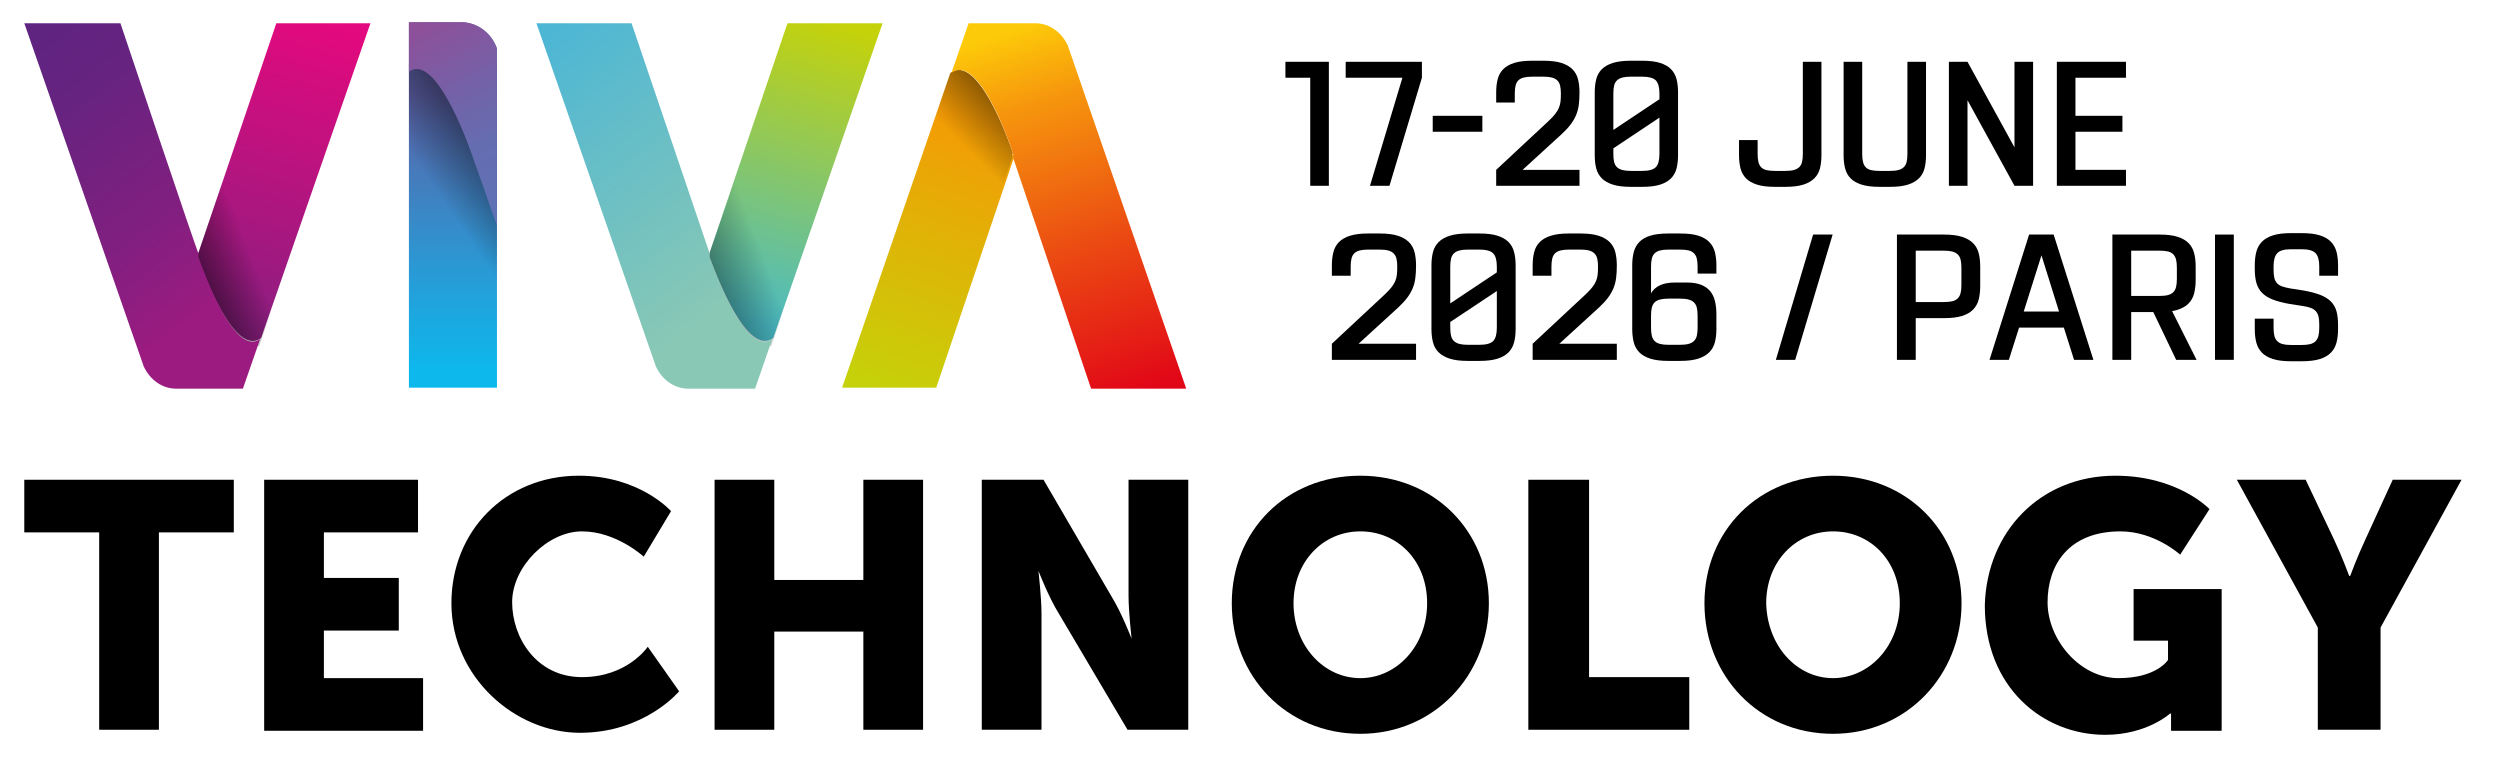
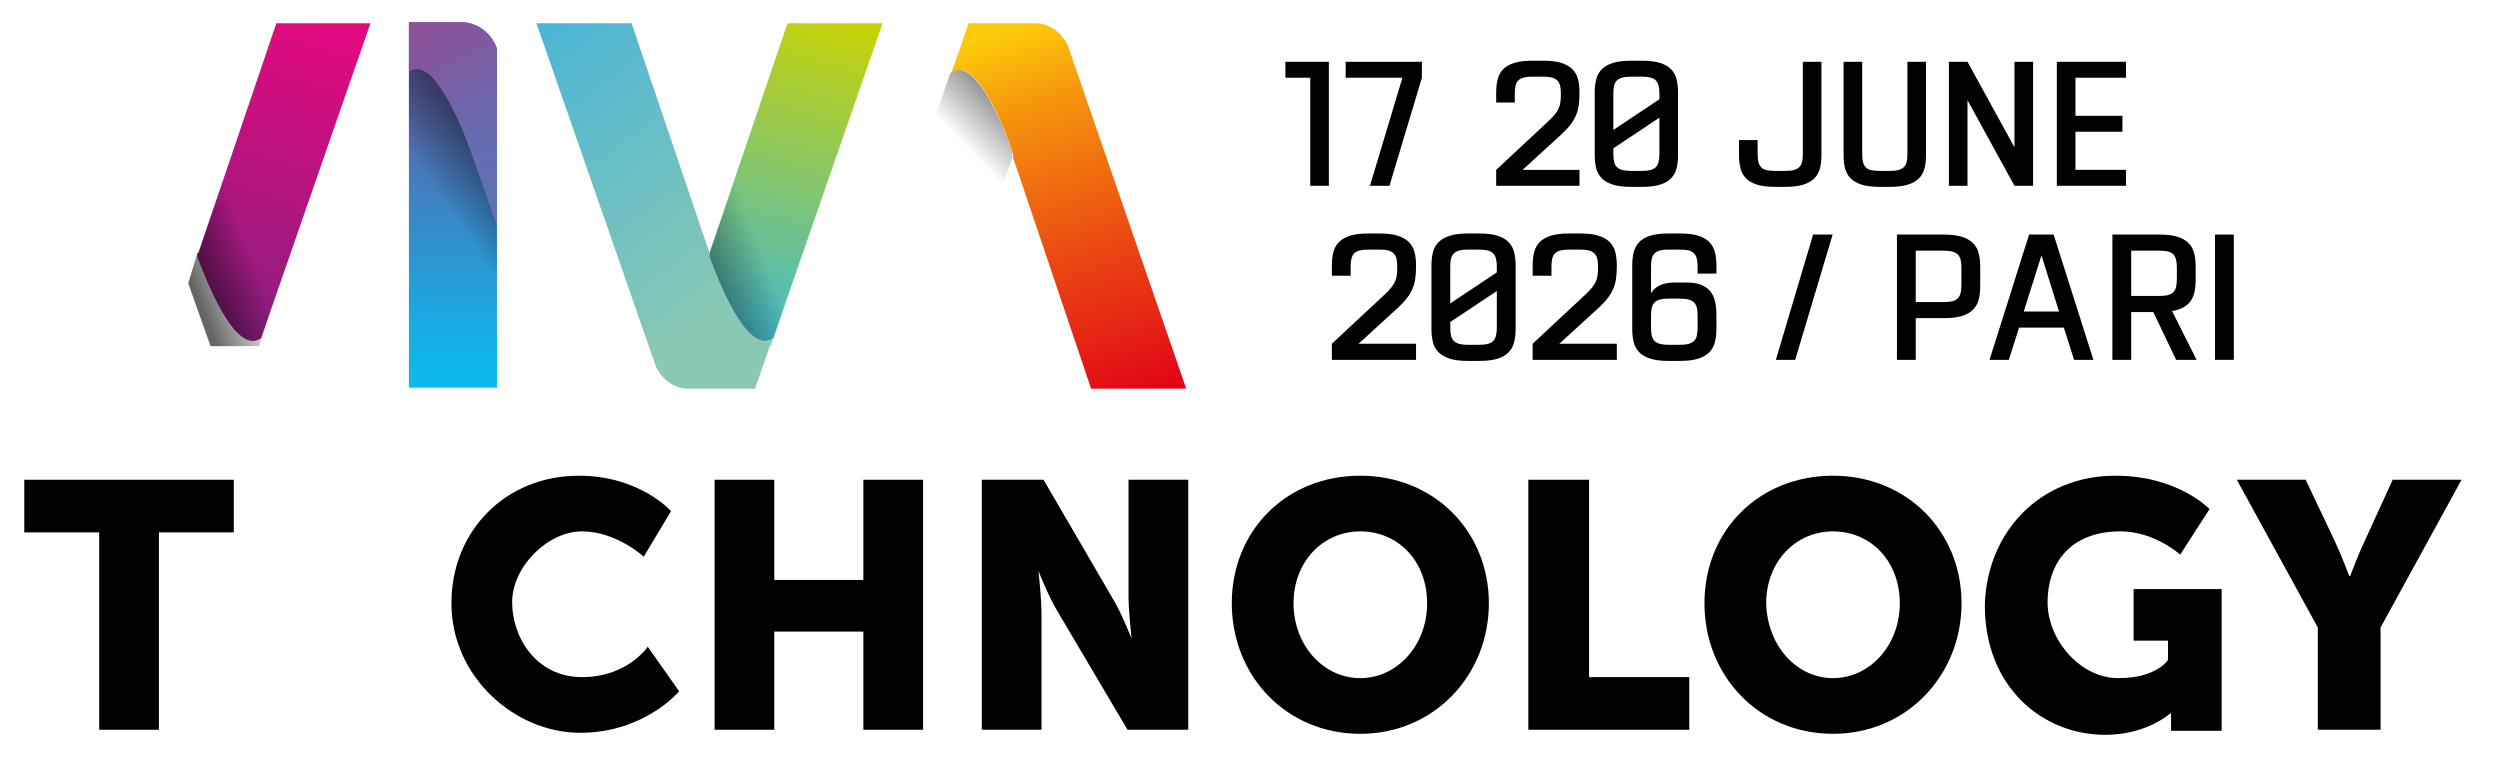
<svg xmlns="http://www.w3.org/2000/svg" viewBox="0 0 247 75">
  <defs>
    <linearGradient id="VTGradient_Letter_V1" gradientUnits="userSpaceOnUse" x1="31.5" y1="2.1" x2="22.7" y2="31.6">
      <stop offset="0" stop-color="#e3097e" />
      <stop offset="1" stop-color="#8c1e80" />
    </linearGradient>
    <linearGradient id="VTGradient_Letter_V1_shadow" gradientUnits="userSpaceOnUse" x1="17.8" y1="26.9" x2="24.5" y2="24.3">
      <stop offset=".1" stop-opacity=".6" />
      <stop offset="1" stop-opacity="0" />
    </linearGradient>
    <linearGradient id="VTGradient_Letter_V1_over" gradientUnits="userSpaceOnUse" x1="-8.1" y1="-8.4" x2="21.2" y2="30">
      <stop offset="0" stop-color="#512680" />
      <stop offset=".2" stop-color="#572580" />
      <stop offset=".5" stop-color="#672380" />
      <stop offset=".8" stop-color="#821f80" />
      <stop offset="1" stop-color="#9c1b80" />
    </linearGradient>
    <linearGradient id="VTGradient_Letter_I" gradientUnits="userSpaceOnUse" x1="44.7" y1="9.2" x2="44.7" y2="36.7">
      <stop offset="0" stop-color="#5e61a7" />
      <stop offset=".7" stop-color="#249fd9" />
      <stop offset="1" stop-color="#0db8ed" />
    </linearGradient>
    <linearGradient id="VTGradient_Letter_I_shadow" gradientUnits="userSpaceOnUse" x1="53.9" y1="14.4" x2="44.4" y2="20.9">
      <stop offset=".5" stop-opacity=".4" />
      <stop offset="1" stop-opacity="0" />
    </linearGradient>
    <linearGradient id="VTGradient_Letter_I_over" gradientUnits="userSpaceOnUse" x1="42.4" y1="1.3" x2="51.4" y2="19.2">
      <stop offset="0" stop-color="#904E98" />
      <stop offset=".4" stop-color="#7561a7" />
      <stop offset=".7" stop-color="#656db1" />
      <stop offset="1" stop-color="#5f71b4" />
    </linearGradient>
    <linearGradient id="VTGradient_Letter_V2" gradientUnits="userSpaceOnUse" x1="82" y1="2.1" x2="73.2" y2="31.6">
      <stop offset="0" stop-color="#c5d209" />
      <stop offset="1" stop-color="#4abbc6" />
    </linearGradient>
    <linearGradient id="VTGradient_Letter_V2_shadow" gradientUnits="userSpaceOnUse" x1="68.3" y1="26.9" x2="75.1" y2="24.3">
      <stop offset="0" stop-opacity=".5" />
      <stop offset="1" stop-opacity="0" />
    </linearGradient>
    <linearGradient id="VTGradient_Letter_V2_over" gradientUnits="userSpaceOnUse" x1="42.4" y1="-8.4" x2="71.7" y2="30">
      <stop offset="0" stop-color="#2eade4" />
      <stop offset="1" stop-color="#89c8b5" />
    </linearGradient>
    <linearGradient id="VTGradient_Letter_A" gradientUnits="userSpaceOnUse" x1="87.5" y1="38.9" x2="96.9" y2="12.2">
      <stop offset="0" stop-color="#c5d209" />
      <stop offset="1" stop-color="#f49b05" />
    </linearGradient>
    <linearGradient id="VTGradient_Letter_A_shadow" gradientUnits="userSpaceOnUse" x1="101.9" y1="10.1" x2="96.3" y2="15.5">
      <stop offset="0" stop-opacity=".6" />
      <stop offset="1" stop-opacity="0" />
    </linearGradient>
    <linearGradient id="VTGradient_Letter_A_over" gradientUnits="userSpaceOnUse" x1="99.4" y1="3.2" x2="110.8" y2="39.1">
      <stop offset="0" stop-color="#fdca09" />
      <stop offset=".2" stop-color="#f6960d" />
      <stop offset=".6" stop-color="#eb4a12" />
      <stop offset=".9" stop-color="#e41916" />
      <stop offset="1" stop-color="#e10717" />
    </linearGradient>
  </defs>
  <g id="logoViva">
    <g id="logoViva_letter_V">
      <path d="M27.3 2.3L19.6 25H19.5V25.4C20.2 27.2 23.2 35.3 25.8 33.4L36.6 2.3H27.3Z" fill="url(#VTGradient_Letter_V1)" />
      <path d="M25.3 21.3V20.9C25.2 20.9 23.1 14.6 23.1 14.6L19.6 25H19.5L18.6 28L20.8 34.2H25.6L28.1 27.1C26.7 25 25.7 22.2 25.3 21.3Z" fill="url(#VTGradient_Letter_V1_shadow)" />
-       <path d="M19.6 25.4V25C19.5 25 11.9 2.3 11.9 2.3H2.4L14.2 36.2C14.8 37.5 16 38.4 17.4 38.4H24L25.7 33.5C23.2 35.3 20.3 27.3 19.6 25.4Z" fill="url(#VTGradient_Letter_V1_over)" />
    </g>
    <g id="logoViva_letter_I">
      <path d="M49.1 4.8C48.6 3.3 47.2 2.2 45.6 2.2H40.4V38.3H49.1V4.8Z" fill="url(#VTGradient_Letter_I)" />
      <path d="M49.1 6.3H40.4V19.5C43.4 18.2 46.8 28.6 46.8 28.6L49.1 35.1V6.3Z" fill="url(#VTGradient_Letter_I_shadow)" />
      <path d="M49.1 4.8C48.6 3.4 47.3 2.3 45.8 2.2H40.4V7.1C43.2 5 46.7 15.5 46.7 15.5L49.1 22.3V4.8Z" fill="url(#VTGradient_Letter_I_over)" />
    </g>
    <g id="logoViva_letter_V">
      <path d="M77.8 2.3L70.1 25V25.4C70.8 27.2 73.8 35.3 76.4 33.4L87.2 2.3H77.9H77.8Z" fill="url(#VTGradient_Letter_V2)" />
      <path d="M75.9 21.3V20.9L73.7 14.6L70.1 25L69.2 28L71.4 34.2H76.2L78.7 27.1C77.3 25 76.3 22.2 76 21.3H75.9Z" fill="url(#VTGradient_Letter_V2_shadow)" />
      <path d="M70.1 25.4V25L62.4 2.3H53L64.8 36.2C65.4 37.5 66.6 38.4 68 38.4H74.6L76.3 33.5C73.8 35.3 70.8 27.3 70.1 25.4Z" fill="url(#VTGradient_Letter_V2_over)" />
    </g>
    <g id="logoViva_letter_A">
-       <path d="M100.1 15.2C99.5 13.4 96.5 5.3 93.9 7.2L83.2 38.3H92.5L100.2 15.5L100 15.2H100.1Z" fill="url(#VTGradient_Letter_A)" />
      <path d="M100.1 15.2C99.5 13.4 96.5 5.3 93.9 7.2L91.7 13.5C93 15.6 94 18.3 94.3 19.3V19.7L96.5 26L100 15.6V15.2H100.1Z" fill="url(#VTGradient_Letter_A_shadow)" />
      <path d="M100.1 15.2V15.6L107.8 38.4H117.2L105.5 4.5C104.9 3.2 103.7 2.3 102.3 2.3H95.7L94 7.2C96.5 5.3 99.5 13.3 100.1 15.2Z" fill="url(#VTGradient_Letter_A_over)" />
    </g>
  </g>
  <g id="logoDate">
    <g id="logo_MONTH_DAYS">
      <g id="logo_MONTH">
        <path d="M175.353 18.46C174.64 18.46 174.054 18.387 173.593 18.241C173.131 18.095 172.769 17.888 172.507 17.62C172.244 17.352 172.063 17.025 171.964 16.64C171.865 16.255 171.815 15.817 171.815 15.327V13.84H173.654V15.222C173.654 15.537 173.68 15.8 173.733 16.01C173.785 16.22 173.875 16.392 174.004 16.526C174.132 16.66 174.308 16.753 174.529 16.806C174.751 16.858 175.026 16.885 175.353 16.885H176.403C176.742 16.885 177.019 16.856 177.235 16.797C177.451 16.739 177.626 16.646 177.761 16.517C177.895 16.389 177.988 16.22 178.041 16.01C178.093 15.8 178.12 15.537 178.12 15.222V6.105H179.958V15.327C179.958 15.817 179.909 16.255 179.81 16.64C179.71 17.025 179.526 17.352 179.258 17.62C178.989 17.888 178.627 18.095 178.172 18.241C177.717 18.387 177.127 18.46 176.403 18.46H175.353Z" fill="currentColor" />
        <path d="M185.685 16.885H186.736C187.074 16.885 187.352 16.856 187.568 16.797C187.784 16.739 187.959 16.646 188.093 16.517C188.227 16.389 188.321 16.22 188.374 16.01C188.426 15.8 188.452 15.537 188.452 15.222V6.105H190.291V15.327C190.291 15.817 190.241 16.255 190.142 16.64C190.043 17.025 189.859 17.352 189.591 17.62C189.322 17.888 188.96 18.095 188.505 18.241C188.05 18.387 187.46 18.46 186.736 18.46H185.685C184.973 18.46 184.386 18.387 183.925 18.241C183.464 18.095 183.102 17.888 182.839 17.62C182.577 17.352 182.395 17.025 182.296 16.64C182.197 16.255 182.148 15.817 182.148 15.327V6.105H183.986V15.222C183.986 15.537 184.013 15.8 184.065 16.01C184.118 16.22 184.208 16.392 184.337 16.526C184.465 16.66 184.64 16.753 184.862 16.806C185.084 16.858 185.358 16.885 185.685 16.885Z" fill="currentColor" />
        <path d="M194.389 18.355H192.55V6.105H194.389L199.03 14.557V6.105H200.869V18.355H199.03L194.389 9.902V18.355Z" fill="currentColor" />
        <path d="M210.046 18.355H203.216V6.105H210.046V7.68H205.054V11.442H209.695V13.017H205.054V16.78H210.046V18.355Z" fill="currentColor" />
      </g>
      <g id="logo_DAYS">
        <path d="M129.452 18.355V7.68H127V6.105H131.291V18.355H129.452Z" fill="currentColor" />
        <path d="M135.354 18.355L138.559 7.68H132.954V6.105H140.485V7.68L137.28 18.355H135.354Z" fill="currentColor" />
-         <path d="M141.553 11.442H146.457V13.017H141.553V11.442Z" fill="currentColor" />
        <path d="M156.054 16.78V18.355H147.823V16.78L153.006 11.95C153.275 11.693 153.488 11.466 153.646 11.267C153.803 11.069 153.926 10.868 154.013 10.663C154.101 10.459 154.156 10.246 154.18 10.025C154.203 9.803 154.215 9.541 154.215 9.237C154.215 8.922 154.188 8.66 154.136 8.45C154.083 8.24 153.99 8.071 153.856 7.942C153.721 7.814 153.546 7.721 153.33 7.662C153.114 7.604 152.837 7.575 152.498 7.575H151.36C151.033 7.575 150.759 7.604 150.537 7.662C150.315 7.721 150.14 7.814 150.012 7.942C149.883 8.071 149.793 8.24 149.74 8.45C149.688 8.66 149.661 8.922 149.661 9.237V10.13H147.823V9.132C147.823 8.642 147.872 8.205 147.971 7.82C148.07 7.435 148.252 7.108 148.514 6.84C148.777 6.571 149.139 6.365 149.6 6.218C150.061 6.073 150.648 6 151.36 6H152.498C153.222 6 153.812 6.073 154.267 6.218C154.723 6.365 155.084 6.571 155.353 6.84C155.622 7.108 155.805 7.435 155.905 7.82C156.004 8.205 156.054 8.642 156.054 9.132C156.054 9.599 156.03 10.01 155.984 10.366C155.937 10.722 155.849 11.054 155.721 11.363C155.592 11.673 155.417 11.976 155.195 12.273C154.974 12.571 154.682 12.889 154.32 13.227L150.432 16.78H156.054Z" fill="currentColor" />
        <path d="M161.115 16.885H162.253C162.907 16.885 163.354 16.762 163.593 16.517C163.832 16.272 163.952 15.841 163.952 15.222V9.237C163.952 8.619 163.832 8.187 163.593 7.942C163.354 7.697 162.907 7.575 162.253 7.575H161.115C160.788 7.575 160.514 7.604 160.292 7.662C160.07 7.721 159.892 7.814 159.758 7.942C159.623 8.071 159.53 8.24 159.477 8.45C159.425 8.66 159.399 8.922 159.399 9.237V15.222C159.399 15.537 159.425 15.8 159.477 16.01C159.53 16.22 159.623 16.389 159.758 16.517C159.892 16.646 160.07 16.739 160.292 16.797C160.514 16.856 160.788 16.885 161.115 16.885ZM164.25 9.605V11.425L159.101 14.855V13.035L164.25 9.605ZM161.115 18.46C160.403 18.46 159.816 18.387 159.355 18.241C158.894 18.095 158.529 17.888 158.26 17.62C157.992 17.351 157.808 17.025 157.709 16.64C157.609 16.255 157.56 15.817 157.56 15.327V9.132C157.56 8.642 157.609 8.205 157.709 7.82C157.808 7.435 157.992 7.108 158.26 6.84C158.529 6.571 158.894 6.364 159.355 6.218C159.816 6.073 160.403 6 161.115 6H162.253C162.977 6 163.567 6.073 164.022 6.218C164.478 6.364 164.836 6.571 165.099 6.84C165.362 7.108 165.543 7.435 165.642 7.82C165.741 8.205 165.791 8.642 165.791 9.132V15.327C165.791 15.817 165.741 16.255 165.642 16.64C165.543 17.025 165.362 17.351 165.099 17.62C164.836 17.888 164.478 18.095 164.022 18.241C163.567 18.387 162.977 18.46 162.253 18.46H161.115Z" fill="currentColor" />
      </g>
    </g>
    <g id="logo_YEAR_PARIS">
      <g id="logo_YEAR">
        <path d="M139.906 33.961V35.552H131.589V33.961L136.827 29.08C137.098 28.821 137.314 28.591 137.473 28.391C137.632 28.19 137.756 27.987 137.845 27.781C137.933 27.575 137.989 27.359 138.013 27.135C138.036 26.912 138.048 26.646 138.048 26.34C138.048 26.021 138.022 25.756 137.968 25.544C137.915 25.332 137.821 25.161 137.685 25.031C137.55 24.902 137.373 24.807 137.155 24.748C136.936 24.689 136.656 24.66 136.314 24.66H135.164C134.833 24.66 134.556 24.689 134.332 24.748C134.108 24.807 133.931 24.902 133.801 25.031C133.671 25.161 133.58 25.332 133.527 25.544C133.474 25.756 133.447 26.021 133.447 26.34V27.241H131.589V26.234C131.589 25.738 131.639 25.296 131.74 24.907C131.84 24.518 132.023 24.189 132.288 23.917C132.554 23.646 132.919 23.437 133.385 23.29C133.851 23.142 134.444 23.069 135.164 23.069H136.314C137.045 23.069 137.641 23.142 138.101 23.29C138.561 23.437 138.927 23.646 139.198 23.917C139.47 24.189 139.655 24.518 139.756 24.907C139.856 25.296 139.906 25.738 139.906 26.234C139.906 26.705 139.882 27.121 139.835 27.48C139.788 27.84 139.7 28.176 139.57 28.488C139.44 28.8 139.263 29.107 139.039 29.407C138.815 29.708 138.52 30.029 138.154 30.371L134.226 33.961H139.906Z" fill="currentColor" />
        <path d="M145.02 34.067H146.17C146.831 34.067 147.282 33.943 147.524 33.695C147.766 33.448 147.887 33.012 147.887 32.387V26.34C147.887 25.715 147.766 25.279 147.524 25.031C147.282 24.784 146.831 24.66 146.17 24.66H145.02C144.69 24.66 144.413 24.689 144.189 24.748C143.964 24.808 143.784 24.902 143.649 25.031C143.513 25.161 143.419 25.332 143.366 25.544C143.313 25.756 143.286 26.021 143.286 26.34V32.387C143.286 32.705 143.313 32.97 143.366 33.182C143.419 33.395 143.513 33.566 143.649 33.695C143.784 33.825 143.964 33.919 144.189 33.978C144.413 34.037 144.69 34.067 145.02 34.067ZM148.188 26.711V28.55L142.985 32.016V30.177L148.188 26.711ZM145.02 35.658C144.3 35.658 143.708 35.584 143.242 35.437C142.776 35.29 142.407 35.081 142.136 34.809C141.864 34.538 141.679 34.208 141.579 33.819C141.478 33.43 141.428 32.988 141.428 32.493V26.234C141.428 25.738 141.478 25.296 141.579 24.907C141.679 24.518 141.864 24.189 142.136 23.917C142.407 23.646 142.776 23.437 143.242 23.29C143.708 23.142 144.3 23.069 145.02 23.069H146.17C146.902 23.069 147.497 23.142 147.958 23.29C148.418 23.437 148.78 23.646 149.046 23.917C149.311 24.189 149.494 24.518 149.594 24.907C149.695 25.296 149.745 25.738 149.745 26.234V32.493C149.745 32.988 149.695 33.43 149.594 33.819C149.494 34.208 149.311 34.538 149.046 34.809C148.78 35.081 148.418 35.29 147.958 35.437C147.497 35.584 146.902 35.658 146.17 35.658H145.02Z" fill="currentColor" />
        <path d="M159.742 33.961V35.552H151.426V33.961L156.663 29.08C156.934 28.821 157.15 28.591 157.309 28.391C157.468 28.19 157.592 27.987 157.681 27.781C157.769 27.575 157.825 27.359 157.849 27.135C157.872 26.912 157.884 26.646 157.884 26.34C157.884 26.021 157.858 25.756 157.804 25.544C157.752 25.332 157.657 25.161 157.521 25.031C157.386 24.902 157.209 24.807 156.991 24.748C156.772 24.689 156.492 24.66 156.15 24.66H155C154.67 24.66 154.392 24.689 154.168 24.748C153.944 24.807 153.767 24.902 153.637 25.031C153.507 25.161 153.416 25.332 153.363 25.544C153.31 25.756 153.283 26.021 153.283 26.34V27.241H151.426V26.234C151.426 25.738 151.476 25.296 151.576 24.907C151.676 24.518 151.859 24.189 152.124 23.917C152.39 23.646 152.755 23.437 153.222 23.29C153.687 23.142 154.28 23.069 155 23.069H156.15C156.881 23.069 157.477 23.142 157.937 23.29C158.397 23.437 158.763 23.646 159.034 23.917C159.306 24.189 159.491 24.518 159.592 24.907C159.692 25.296 159.742 25.738 159.742 26.234C159.742 26.705 159.718 27.121 159.671 27.48C159.624 27.84 159.536 28.176 159.406 28.488C159.276 28.8 159.099 29.107 158.875 29.407C158.651 29.708 158.356 30.029 157.99 30.371L154.062 33.961H159.742Z" fill="currentColor" />
        <path d="M164.839 29.505C164.508 29.505 164.231 29.534 164.007 29.593C163.783 29.652 163.606 29.747 163.476 29.876C163.346 30.006 163.255 30.177 163.202 30.389C163.149 30.601 163.122 30.866 163.122 31.185V32.387C163.122 32.705 163.149 32.97 163.202 33.183C163.255 33.395 163.346 33.566 163.476 33.696C163.606 33.825 163.783 33.919 164.007 33.978C164.231 34.037 164.508 34.067 164.839 34.067H165.989C166.331 34.067 166.611 34.037 166.829 33.978C167.048 33.919 167.224 33.825 167.36 33.696C167.496 33.566 167.59 33.395 167.643 33.183C167.696 32.97 167.723 32.705 167.723 32.387V31.185C167.723 30.866 167.696 30.601 167.643 30.389C167.59 30.177 167.496 30.006 167.36 29.876C167.224 29.747 167.048 29.652 166.829 29.593C166.611 29.534 166.331 29.505 165.989 29.505H164.839ZM164.839 23.069H165.989C166.72 23.069 167.316 23.139 167.776 23.281C168.236 23.422 168.602 23.632 168.873 23.909C169.144 24.186 169.33 24.518 169.431 24.907C169.531 25.297 169.581 25.738 169.581 26.234V27.029H167.723V26.34C167.723 26.021 167.696 25.756 167.643 25.544C167.59 25.332 167.496 25.158 167.36 25.023C167.224 24.887 167.048 24.793 166.829 24.739C166.611 24.686 166.331 24.66 165.989 24.66H164.839C164.508 24.66 164.231 24.69 164.007 24.748C163.783 24.808 163.606 24.902 163.476 25.031C163.346 25.161 163.255 25.332 163.202 25.544C163.149 25.756 163.122 26.021 163.122 26.34V28.974C163.323 28.633 163.615 28.37 163.998 28.188C164.381 28.005 164.886 27.913 165.511 27.913H166.661C167.216 27.913 167.681 27.987 168.059 28.134C168.436 28.282 168.737 28.491 168.962 28.762C169.186 29.034 169.345 29.363 169.439 29.752C169.534 30.141 169.581 30.583 169.581 31.079V32.493C169.581 32.988 169.531 33.43 169.431 33.819C169.33 34.208 169.144 34.538 168.873 34.809C168.602 35.081 168.236 35.29 167.776 35.437C167.316 35.584 166.72 35.658 165.989 35.658H164.839C164.119 35.658 163.526 35.584 163.06 35.437C162.594 35.29 162.229 35.081 161.963 34.809C161.698 34.538 161.515 34.208 161.415 33.819C161.314 33.43 161.264 32.988 161.264 32.493V26.234C161.264 25.738 161.314 25.297 161.415 24.907C161.515 24.518 161.698 24.186 161.963 23.909C162.229 23.632 162.594 23.422 163.06 23.281C163.526 23.139 164.119 23.069 164.839 23.069Z" fill="currentColor" />
      </g>
      <g id="logo_YEAR_SLASH">
        <path d="M177.366 35.552H175.455L179.136 23.175H181.065L177.366 35.552Z" fill="currentColor" />
      </g>
      <g id="logo_PARIS">
        <path d="M189.275 24.766V29.841H192.053C192.395 29.841 192.675 29.814 192.894 29.761C193.112 29.708 193.289 29.614 193.424 29.478C193.56 29.343 193.654 29.169 193.707 28.957C193.761 28.744 193.787 28.479 193.787 28.161V26.446C193.787 26.128 193.761 25.862 193.707 25.65C193.654 25.438 193.56 25.267 193.424 25.137C193.289 25.008 193.112 24.913 192.894 24.854C192.675 24.796 192.395 24.766 192.053 24.766H189.275ZM187.417 23.175H192.053C192.784 23.175 193.38 23.248 193.84 23.396C194.3 23.543 194.666 23.752 194.937 24.023C195.208 24.295 195.394 24.625 195.495 25.014C195.595 25.402 195.645 25.845 195.645 26.34V28.267C195.645 28.762 195.595 29.204 195.495 29.593C195.394 29.982 195.208 30.315 194.937 30.592C194.666 30.869 194.3 31.078 193.84 31.22C193.38 31.361 192.784 31.432 192.053 31.432H189.275V35.552H187.417V23.175Z" fill="currentColor" />
        <path d="M199.945 30.778H203.431L201.697 25.226L199.945 30.778ZM204.917 35.552L203.909 32.369H199.485L198.476 35.552H196.565L200.476 23.175H202.9L206.828 35.552H204.917Z" fill="currentColor" />
        <path d="M217.021 35.552H215.004L212.491 30.3H214.384L217.021 35.552ZM210.562 29.239H213.358C213.7 29.239 213.98 29.21 214.198 29.151C214.416 29.092 214.59 28.998 214.72 28.868C214.85 28.739 214.941 28.567 214.995 28.355C215.048 28.143 215.074 27.878 215.074 27.56V26.446C215.074 26.128 215.048 25.862 214.995 25.65C214.941 25.438 214.85 25.264 214.72 25.128C214.59 24.993 214.416 24.899 214.198 24.846C213.98 24.793 213.7 24.766 213.358 24.766H210.562V29.239ZM213.358 23.175C214.089 23.175 214.685 23.248 215.145 23.396C215.605 23.543 215.968 23.752 216.233 24.023C216.499 24.295 216.681 24.625 216.782 25.014C216.882 25.402 216.932 25.845 216.932 26.34V27.648C216.932 28.143 216.882 28.588 216.782 28.983C216.681 29.378 216.499 29.711 216.233 29.982C215.968 30.253 215.605 30.462 215.145 30.61C214.685 30.757 214.089 30.831 213.358 30.831H210.562V35.552H208.704V23.175H213.358Z" fill="currentColor" />
        <path d="M218.843 23.175H220.701V35.552H218.843V23.175Z" fill="currentColor" />
-         <path d="M227.408 23.033C228.139 23.033 228.738 23.107 229.204 23.254C229.67 23.402 230.036 23.614 230.301 23.891C230.566 24.168 230.749 24.501 230.849 24.89C230.95 25.279 231 25.721 231 26.216V27.241H229.142V26.304C229.142 25.703 229.021 25.273 228.779 25.014C228.537 24.755 228.08 24.625 227.408 24.625H226.346C225.685 24.625 225.234 24.755 224.992 25.014C224.751 25.273 224.63 25.703 224.63 26.304V26.658C224.63 26.965 224.653 27.224 224.7 27.436C224.747 27.648 224.833 27.825 224.957 27.966C225.081 28.108 225.249 28.217 225.461 28.294C225.674 28.37 225.945 28.438 226.275 28.497L227.532 28.691C228.204 28.809 228.764 28.954 229.213 29.125C229.661 29.296 230.018 29.514 230.283 29.779C230.549 30.044 230.734 30.365 230.841 30.742C230.947 31.12 231 31.585 231 32.139V32.511C231 33.006 230.95 33.448 230.849 33.837C230.749 34.226 230.566 34.559 230.301 34.836C230.036 35.113 229.67 35.325 229.204 35.472C228.738 35.62 228.139 35.693 227.408 35.693H226.346C225.626 35.693 225.034 35.62 224.568 35.472C224.102 35.325 223.736 35.113 223.471 34.836C223.205 34.559 223.022 34.226 222.922 33.837C222.822 33.448 222.772 33.006 222.772 32.511V31.485H224.63V32.405C224.63 32.711 224.656 32.971 224.709 33.183C224.762 33.395 224.857 33.569 224.992 33.704C225.128 33.84 225.305 33.937 225.523 33.996C225.741 34.055 226.016 34.084 226.346 34.084H227.408C227.75 34.084 228.033 34.055 228.257 33.996C228.481 33.937 228.658 33.84 228.788 33.704C228.918 33.569 229.009 33.395 229.062 33.183C229.115 32.971 229.142 32.711 229.142 32.405V32.051C229.142 31.745 229.118 31.488 229.071 31.282C229.024 31.076 228.938 30.902 228.815 30.76C228.691 30.619 228.523 30.507 228.31 30.424C228.098 30.342 227.826 30.277 227.496 30.23L226.24 30.035C225.567 29.918 225.01 29.773 224.568 29.602C224.125 29.431 223.771 29.213 223.506 28.948C223.241 28.683 223.052 28.358 222.94 27.975C222.827 27.592 222.772 27.13 222.772 26.587V26.216C222.772 25.721 222.822 25.279 222.922 24.89C223.022 24.501 223.205 24.168 223.471 23.891C223.736 23.614 224.102 23.402 224.568 23.254C225.034 23.107 225.626 23.033 226.346 23.033H227.408Z" fill="currentColor" />
      </g>
    </g>
  </g>
  <g id="logoTech">
    <path d="M9.8 52.6H2.4V47.4H23.1V52.6H15.7V72.1H9.8V52.6Z" fill="currentColor" />
-     <path d="M26.1 47.4H41.3V52.6H32V57.1H39.4V62.3H32V67H41.8V72.2H26.1V47.4Z" fill="currentColor" />
    <path d="M57.2 47C63.2 47 66.3 50.5 66.3 50.5L63.6 55C63.6 55 60.9 52.5 57.5 52.5C54.1 52.5 50.6 56 50.6 59.5C50.6 63 53 66.9 57.5 66.9C62 66.9 64 63.9 64 63.9L67.1 68.3C67.1 68.3 63.7 72.4 57.3 72.4C50.9 72.4 44.6 66.9 44.6 59.6C44.6 52.5 49.9 47 57.2 47Z" fill="currentColor" />
    <path d="M70.6 47.4H76.5V57.3H85.3V47.4H91.2V72.1H85.3V62.4H76.5V72.1H70.6V47.4Z" fill="currentColor" />
    <path d="M97.1 47.4H103.1L109.8 58.9C110.8 60.5 111.8 63.1 111.8 63.1C111.8 63.1 111.5 60.4 111.5 58.9V47.4H117.4V72.1H111.4L104.6 60.6C103.6 59 102.6 56.4 102.6 56.4C102.6 56.4 102.9 59.1 102.9 60.6V72.1H97V47.4H97.1Z" fill="currentColor" />
    <path d="M134.4 47C141.7 47 147.1 52.5 147.1 59.6C147.1 66.7 141.7 72.5 134.4 72.5C127.1 72.5 121.7 66.8 121.7 59.6C121.7 52.5 127 47 134.4 47ZM134.4 67C138 67 141 63.8 141 59.6C141 55.4 138.1 52.5 134.4 52.5C130.7 52.5 127.8 55.5 127.8 59.6C127.8 63.7 130.7 67 134.4 67Z" fill="currentColor" />
    <path d="M151.1 47.4H157V66.9H166.9V72.1H151V47.4H151.1Z" fill="currentColor" />
    <path d="M181.1 47C188.4 47 193.8 52.5 193.8 59.6C193.8 66.7 188.4 72.5 181.1 72.5C173.8 72.5 168.4 66.8 168.4 59.6C168.4 52.4 173.8 47 181.1 47ZM181.1 67C184.7 67 187.7 63.8 187.7 59.6C187.7 55.4 184.8 52.5 181.1 52.5C177.4 52.5 174.5 55.5 174.5 59.6C174.6 63.8 177.5 67 181.1 67Z" fill="currentColor" />
    <path d="M209 47C215.2 47 218.3 50.3 218.3 50.3L215.4 54.8C215.4 54.8 212.9 52.5 209.5 52.5C204.4 52.5 202.3 55.8 202.3 59.5C202.3 63.2 205.5 67 209.3 67C213.1 67 214.2 65.2 214.2 65.2V63.3H210.8V58.2H219.5V72.2H214.5V70.5H214.4C214.4 70.5 212.1 72.6 208 72.6C201.8 72.6 196.1 67.9 196.1 59.8C196.3 52.5 201.6 47 209 47Z" fill="currentColor" />
    <path d="M229 62L221 47.4H227.8L230.6 53.3C231.4 55 232.1 56.9 232.1 56.9H232.2C232.2 56.9 232.9 55 233.7 53.3L236.4 47.4H243.2L235.2 62V72.1H229V62Z" fill="currentColor" />
  </g>
</svg>